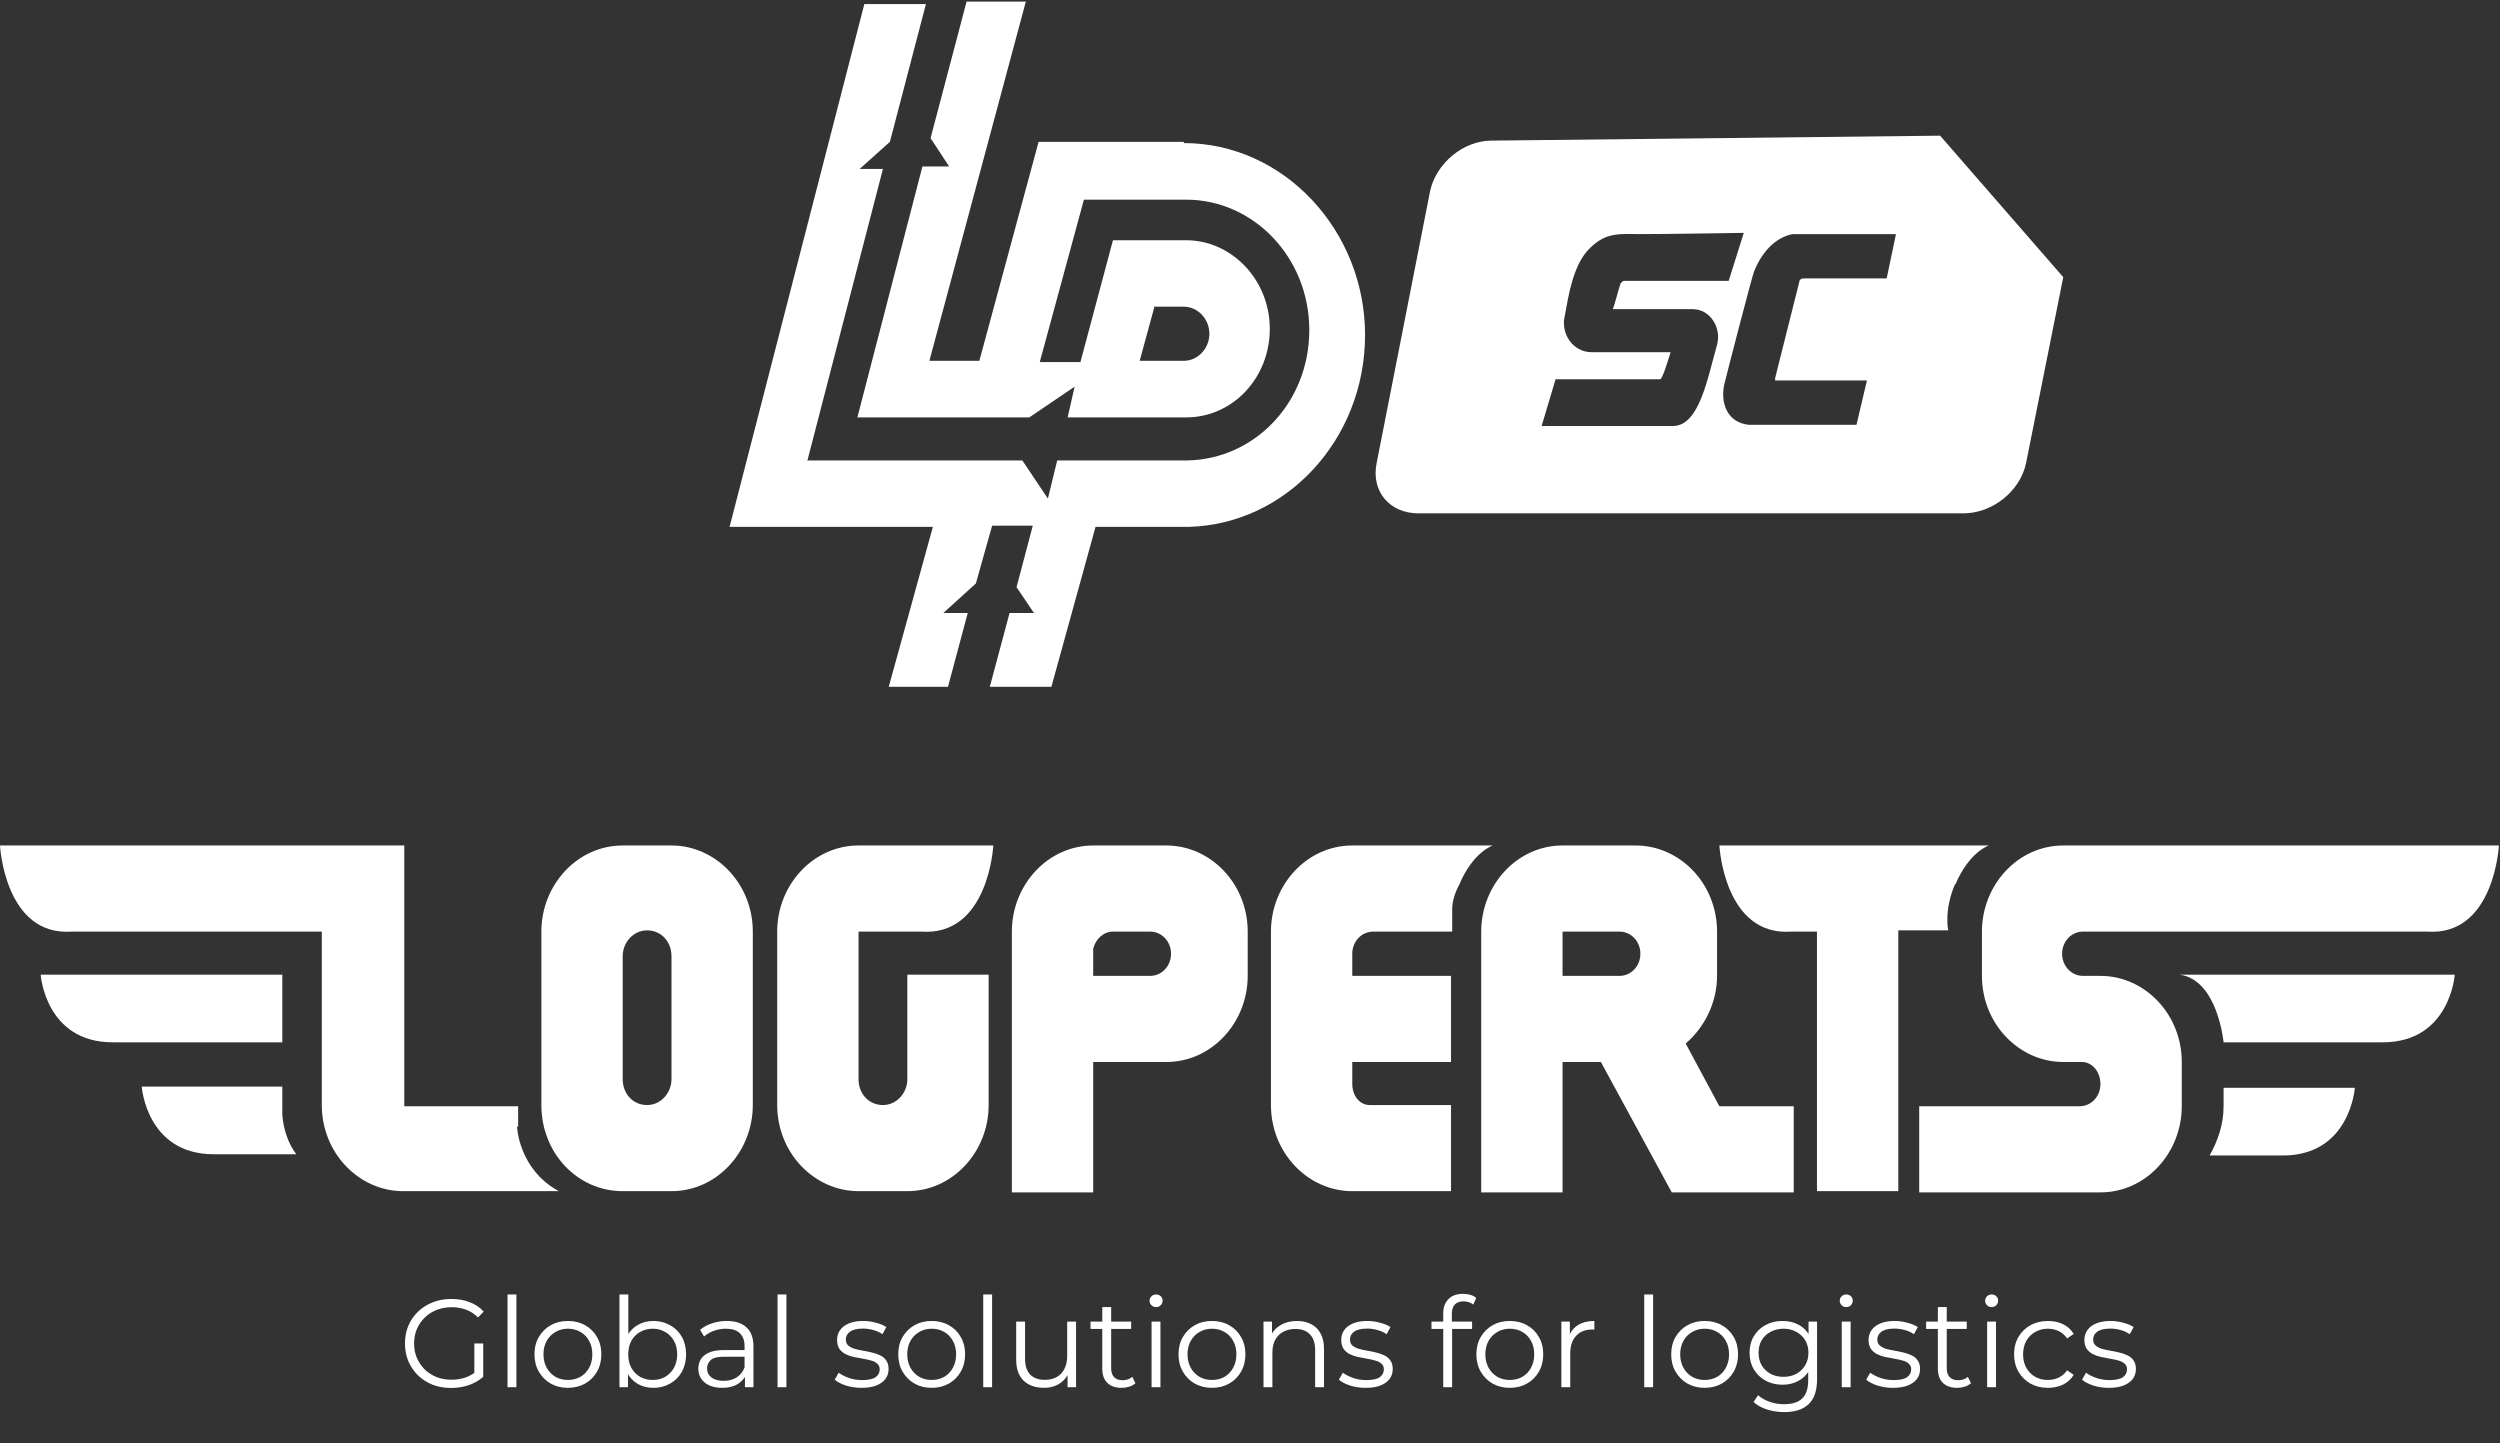
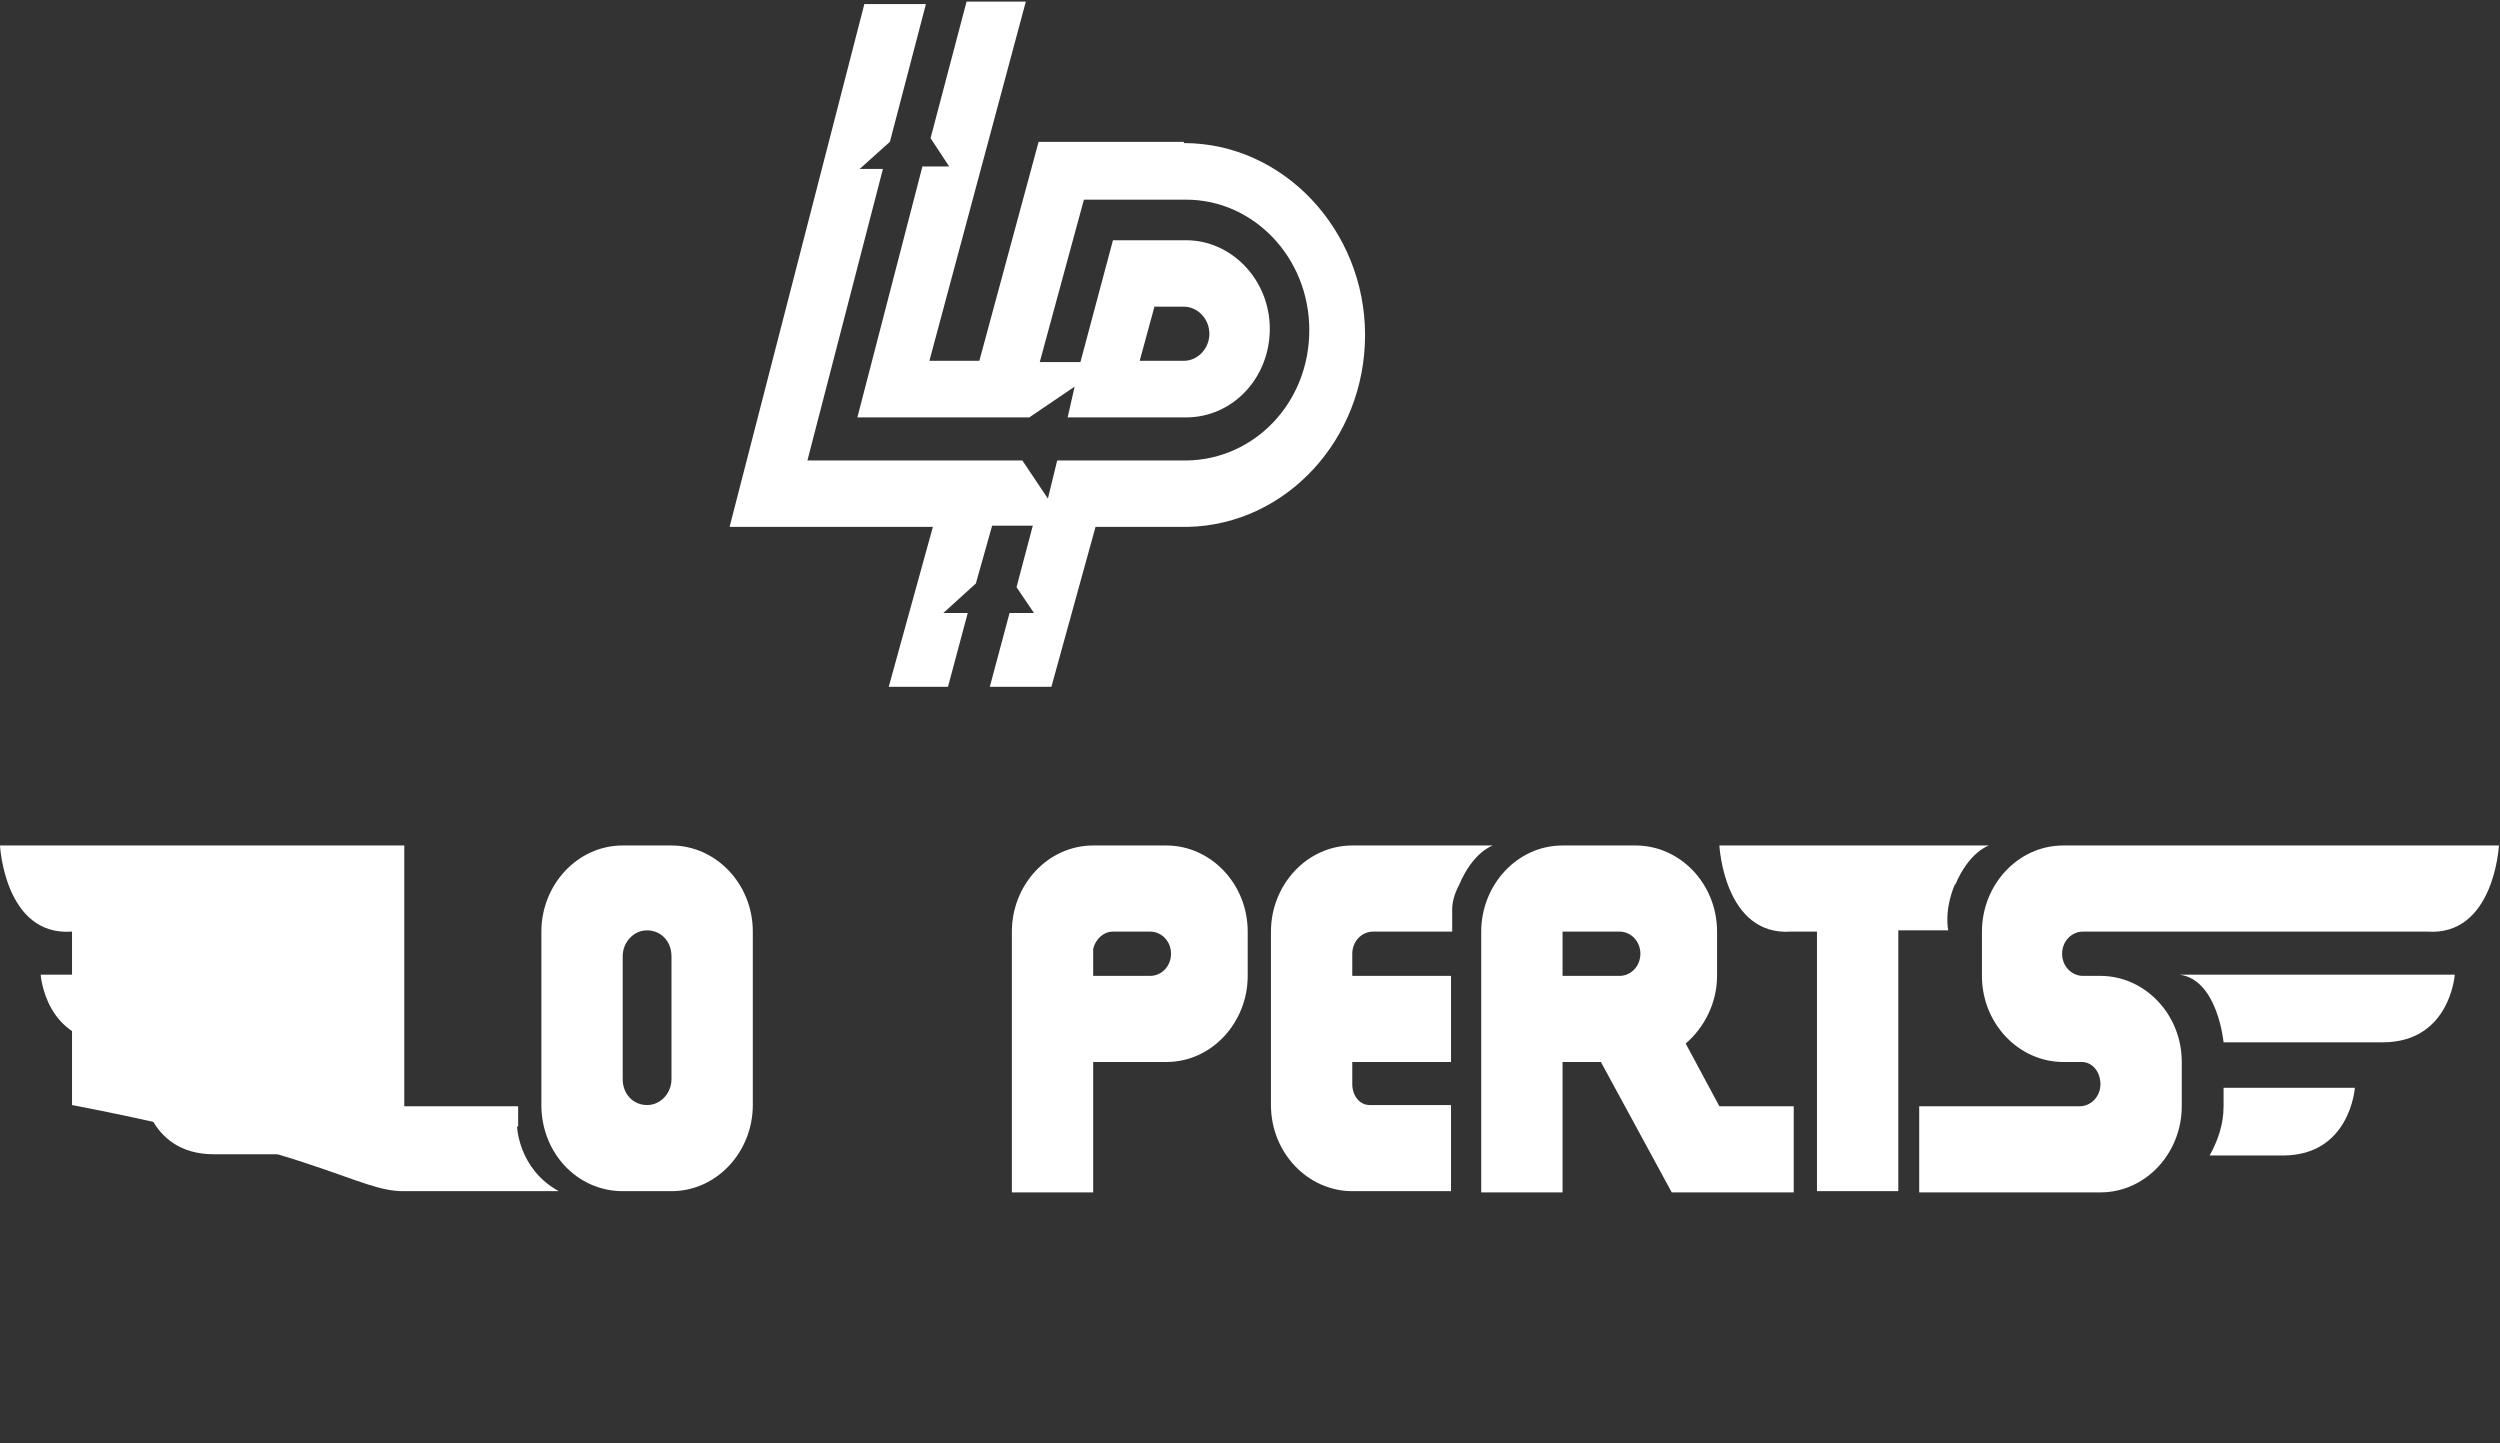
<svg xmlns="http://www.w3.org/2000/svg" width="220" height="127" viewBox="0 0 220 127" fill="none">
  <rect x="0" y="0" width="220" height="127" fill="#333333" stroke="none" />
-   <path d="M39.696 122.141C39.11 122.141 38.567 122.045 38.068 121.855C37.577 121.657 37.148 121.382 36.781 121.03C36.422 120.678 36.14 120.263 35.934 119.787C35.736 119.31 35.637 118.789 35.637 118.225C35.637 117.66 35.736 117.139 35.934 116.663C36.14 116.186 36.426 115.772 36.792 115.42C37.159 115.068 37.588 114.796 38.079 114.606C38.578 114.408 39.121 114.309 39.707 114.309C40.294 114.309 40.829 114.4 41.313 114.584C41.805 114.767 42.223 115.046 42.567 115.42L42.061 115.937C41.739 115.614 41.383 115.383 40.994 115.244C40.606 115.104 40.188 115.035 39.74 115.035C39.264 115.035 38.824 115.115 38.42 115.277C38.024 115.431 37.676 115.654 37.375 115.948C37.082 116.234 36.851 116.571 36.682 116.96C36.521 117.341 36.44 117.763 36.44 118.225C36.44 118.679 36.521 119.101 36.682 119.49C36.851 119.878 37.082 120.219 37.375 120.513C37.676 120.799 38.024 121.022 38.42 121.184C38.824 121.338 39.26 121.415 39.729 121.415C40.169 121.415 40.584 121.349 40.972 121.217C41.368 121.085 41.731 120.861 42.061 120.546L42.523 121.162C42.157 121.484 41.728 121.73 41.236 121.899C40.745 122.06 40.232 122.141 39.696 122.141ZM41.742 121.063V118.225H42.523V121.162L41.742 121.063ZM44.662 122.075V113.913H45.443V122.075H44.662ZM49.97 122.13C49.413 122.13 48.911 122.005 48.463 121.756C48.023 121.499 47.675 121.151 47.418 120.711C47.162 120.263 47.033 119.754 47.033 119.182C47.033 118.602 47.162 118.093 47.418 117.653C47.675 117.213 48.023 116.868 48.463 116.619C48.903 116.369 49.406 116.245 49.97 116.245C50.542 116.245 51.048 116.369 51.488 116.619C51.936 116.868 52.284 117.213 52.533 117.653C52.79 118.093 52.918 118.602 52.918 119.182C52.918 119.754 52.79 120.263 52.533 120.711C52.284 121.151 51.936 121.499 51.488 121.756C51.041 122.005 50.535 122.13 49.97 122.13ZM49.97 121.437C50.388 121.437 50.759 121.345 51.081 121.162C51.404 120.971 51.657 120.707 51.84 120.37C52.031 120.025 52.126 119.629 52.126 119.182C52.126 118.727 52.031 118.331 51.84 117.994C51.657 117.656 51.404 117.396 51.081 117.213C50.759 117.022 50.392 116.927 49.981 116.927C49.571 116.927 49.204 117.022 48.881 117.213C48.559 117.396 48.302 117.656 48.111 117.994C47.921 118.331 47.825 118.727 47.825 119.182C47.825 119.629 47.921 120.025 48.111 120.37C48.302 120.707 48.559 120.971 48.881 121.162C49.204 121.345 49.567 121.437 49.97 121.437ZM57.494 122.13C56.988 122.13 56.533 122.016 56.13 121.789C55.727 121.554 55.407 121.217 55.173 120.777C54.938 120.337 54.821 119.805 54.821 119.182C54.821 118.551 54.938 118.019 55.173 117.587C55.415 117.147 55.737 116.813 56.141 116.586C56.544 116.358 56.995 116.245 57.494 116.245C58.044 116.245 58.535 116.369 58.968 116.619C59.408 116.861 59.752 117.202 60.002 117.642C60.251 118.082 60.376 118.595 60.376 119.182C60.376 119.761 60.251 120.274 60.002 120.722C59.752 121.162 59.408 121.506 58.968 121.756C58.535 122.005 58.044 122.13 57.494 122.13ZM54.513 122.075V113.913H55.294V118.005L55.184 119.171L55.261 120.337V122.075H54.513ZM57.439 121.437C57.849 121.437 58.216 121.345 58.539 121.162C58.861 120.971 59.118 120.707 59.309 120.37C59.499 120.025 59.595 119.629 59.595 119.182C59.595 118.727 59.499 118.331 59.309 117.994C59.118 117.656 58.861 117.396 58.539 117.213C58.216 117.022 57.849 116.927 57.439 116.927C57.028 116.927 56.658 117.022 56.328 117.213C56.005 117.396 55.748 117.656 55.558 117.994C55.374 118.331 55.283 118.727 55.283 119.182C55.283 119.629 55.374 120.025 55.558 120.37C55.748 120.707 56.005 120.971 56.328 121.162C56.658 121.345 57.028 121.437 57.439 121.437ZM65.555 122.075V120.799L65.522 120.59V118.456C65.522 117.964 65.382 117.587 65.104 117.323C64.832 117.059 64.425 116.927 63.883 116.927C63.509 116.927 63.153 116.989 62.816 117.114C62.478 117.238 62.192 117.403 61.958 117.609L61.606 117.026C61.899 116.776 62.251 116.586 62.662 116.454C63.072 116.314 63.505 116.245 63.96 116.245C64.708 116.245 65.283 116.432 65.687 116.806C66.097 117.172 66.303 117.733 66.303 118.489V122.075H65.555ZM63.564 122.13C63.131 122.13 62.753 122.06 62.431 121.921C62.115 121.774 61.873 121.576 61.705 121.327C61.536 121.07 61.452 120.777 61.452 120.447C61.452 120.146 61.521 119.875 61.661 119.633C61.807 119.383 62.042 119.185 62.365 119.039C62.695 118.885 63.135 118.808 63.685 118.808H65.676V119.391H63.707C63.149 119.391 62.761 119.49 62.541 119.688C62.328 119.886 62.222 120.131 62.222 120.425C62.222 120.755 62.35 121.019 62.607 121.217C62.863 121.415 63.223 121.514 63.685 121.514C64.125 121.514 64.502 121.415 64.818 121.217C65.14 121.011 65.375 120.718 65.522 120.337L65.698 120.876C65.551 121.257 65.294 121.561 64.928 121.789C64.568 122.016 64.114 122.13 63.564 122.13ZM68.424 122.075V113.913H69.205V122.075H68.424ZM75.808 122.13C75.331 122.13 74.88 122.064 74.455 121.932C74.03 121.792 73.696 121.62 73.454 121.415L73.806 120.799C74.041 120.975 74.341 121.129 74.708 121.261C75.075 121.385 75.46 121.448 75.863 121.448C76.413 121.448 76.809 121.363 77.051 121.195C77.293 121.019 77.414 120.788 77.414 120.502C77.414 120.289 77.344 120.124 77.205 120.007C77.073 119.882 76.897 119.79 76.677 119.732C76.457 119.666 76.211 119.611 75.94 119.567C75.669 119.523 75.397 119.471 75.126 119.413C74.862 119.354 74.62 119.27 74.4 119.16C74.18 119.042 74 118.885 73.861 118.687C73.729 118.489 73.663 118.225 73.663 117.895C73.663 117.579 73.751 117.297 73.927 117.048C74.103 116.798 74.36 116.604 74.697 116.465C75.042 116.318 75.46 116.245 75.951 116.245C76.325 116.245 76.699 116.296 77.073 116.399C77.447 116.494 77.755 116.622 77.997 116.784L77.656 117.411C77.399 117.235 77.124 117.11 76.831 117.037C76.538 116.956 76.244 116.916 75.951 116.916C75.43 116.916 75.045 117.007 74.796 117.191C74.554 117.367 74.433 117.594 74.433 117.873C74.433 118.093 74.499 118.265 74.631 118.39C74.77 118.514 74.95 118.613 75.17 118.687C75.397 118.753 75.643 118.808 75.907 118.852C76.178 118.896 76.446 118.951 76.71 119.017C76.981 119.075 77.227 119.16 77.447 119.27C77.674 119.372 77.854 119.523 77.986 119.721C78.125 119.911 78.195 120.164 78.195 120.48C78.195 120.817 78.1 121.11 77.909 121.36C77.726 121.602 77.454 121.792 77.095 121.932C76.743 122.064 76.314 122.13 75.808 122.13ZM81.982 122.13C81.425 122.13 80.922 122.005 80.475 121.756C80.035 121.499 79.687 121.151 79.43 120.711C79.173 120.263 79.045 119.754 79.045 119.182C79.045 118.602 79.173 118.093 79.43 117.653C79.687 117.213 80.035 116.868 80.475 116.619C80.915 116.369 81.417 116.245 81.982 116.245C82.554 116.245 83.06 116.369 83.5 116.619C83.947 116.868 84.296 117.213 84.545 117.653C84.802 118.093 84.93 118.602 84.93 119.182C84.93 119.754 84.802 120.263 84.545 120.711C84.296 121.151 83.947 121.499 83.5 121.756C83.053 122.005 82.547 122.13 81.982 122.13ZM81.982 121.437C82.4 121.437 82.77 121.345 83.093 121.162C83.416 120.971 83.669 120.707 83.852 120.37C84.043 120.025 84.138 119.629 84.138 119.182C84.138 118.727 84.043 118.331 83.852 117.994C83.669 117.656 83.416 117.396 83.093 117.213C82.77 117.022 82.404 116.927 81.993 116.927C81.582 116.927 81.216 117.022 80.893 117.213C80.57 117.396 80.314 117.656 80.123 117.994C79.932 118.331 79.837 118.727 79.837 119.182C79.837 119.629 79.932 120.025 80.123 120.37C80.314 120.707 80.57 120.971 80.893 121.162C81.216 121.345 81.579 121.437 81.982 121.437ZM86.525 122.075V113.913H87.305V122.075H86.525ZM91.866 122.13C91.374 122.13 90.945 122.038 90.579 121.855C90.212 121.671 89.926 121.396 89.721 121.03C89.523 120.663 89.424 120.205 89.424 119.655V116.3H90.205V119.567C90.205 120.183 90.355 120.648 90.656 120.964C90.964 121.272 91.393 121.426 91.943 121.426C92.346 121.426 92.694 121.345 92.988 121.184C93.288 121.015 93.516 120.773 93.67 120.458C93.831 120.142 93.912 119.765 93.912 119.325V116.3H94.693V122.075H93.945V120.491L94.066 120.777C93.882 121.202 93.596 121.536 93.208 121.778C92.826 122.012 92.379 122.13 91.866 122.13ZM98.695 122.13C98.153 122.13 97.735 121.983 97.441 121.69C97.148 121.396 97.001 120.982 97.001 120.447V115.024H97.782V120.403C97.782 120.74 97.867 121 98.035 121.184C98.211 121.367 98.461 121.459 98.783 121.459C99.128 121.459 99.414 121.36 99.641 121.162L99.916 121.723C99.762 121.862 99.575 121.965 99.355 122.031C99.143 122.097 98.923 122.13 98.695 122.13ZM95.967 116.949V116.3H99.542V116.949H95.967ZM101.338 122.075V116.3H102.119V122.075H101.338ZM101.734 115.024C101.573 115.024 101.437 114.969 101.327 114.859C101.217 114.749 101.162 114.617 101.162 114.463C101.162 114.309 101.217 114.18 101.327 114.078C101.437 113.968 101.573 113.913 101.734 113.913C101.895 113.913 102.031 113.964 102.141 114.067C102.251 114.169 102.306 114.298 102.306 114.452C102.306 114.613 102.251 114.749 102.141 114.859C102.038 114.969 101.903 115.024 101.734 115.024ZM106.646 122.13C106.089 122.13 105.586 122.005 105.139 121.756C104.699 121.499 104.351 121.151 104.094 120.711C103.837 120.263 103.709 119.754 103.709 119.182C103.709 118.602 103.837 118.093 104.094 117.653C104.351 117.213 104.699 116.868 105.139 116.619C105.579 116.369 106.081 116.245 106.646 116.245C107.218 116.245 107.724 116.369 108.164 116.619C108.611 116.868 108.96 117.213 109.209 117.653C109.466 118.093 109.594 118.602 109.594 119.182C109.594 119.754 109.466 120.263 109.209 120.711C108.96 121.151 108.611 121.499 108.164 121.756C107.717 122.005 107.211 122.13 106.646 122.13ZM106.646 121.437C107.064 121.437 107.434 121.345 107.757 121.162C108.08 120.971 108.333 120.707 108.516 120.37C108.707 120.025 108.802 119.629 108.802 119.182C108.802 118.727 108.707 118.331 108.516 117.994C108.333 117.656 108.08 117.396 107.757 117.213C107.434 117.022 107.068 116.927 106.657 116.927C106.246 116.927 105.88 117.022 105.557 117.213C105.234 117.396 104.978 117.656 104.787 117.994C104.596 118.331 104.501 118.727 104.501 119.182C104.501 119.629 104.596 120.025 104.787 120.37C104.978 120.707 105.234 120.971 105.557 121.162C105.88 121.345 106.243 121.437 106.646 121.437ZM114.137 116.245C114.606 116.245 115.017 116.336 115.369 116.52C115.728 116.696 116.007 116.967 116.205 117.334C116.41 117.7 116.513 118.162 116.513 118.72V122.075H115.732V118.797C115.732 118.188 115.578 117.73 115.27 117.422C114.969 117.106 114.544 116.949 113.994 116.949C113.583 116.949 113.224 117.033 112.916 117.202C112.615 117.363 112.38 117.601 112.212 117.917C112.05 118.225 111.97 118.599 111.97 119.039V122.075H111.189V116.3H111.937V117.884L111.816 117.587C111.999 117.169 112.292 116.842 112.696 116.608C113.099 116.366 113.579 116.245 114.137 116.245ZM120.173 122.13C119.697 122.13 119.246 122.064 118.82 121.932C118.395 121.792 118.061 121.62 117.819 121.415L118.171 120.799C118.406 120.975 118.707 121.129 119.073 121.261C119.44 121.385 119.825 121.448 120.228 121.448C120.778 121.448 121.174 121.363 121.416 121.195C121.658 121.019 121.779 120.788 121.779 120.502C121.779 120.289 121.71 120.124 121.57 120.007C121.438 119.882 121.262 119.79 121.042 119.732C120.822 119.666 120.577 119.611 120.305 119.567C120.034 119.523 119.763 119.471 119.491 119.413C119.227 119.354 118.985 119.27 118.765 119.16C118.545 119.042 118.366 118.885 118.226 118.687C118.094 118.489 118.028 118.225 118.028 117.895C118.028 117.579 118.116 117.297 118.292 117.048C118.468 116.798 118.725 116.604 119.062 116.465C119.407 116.318 119.825 116.245 120.316 116.245C120.69 116.245 121.064 116.296 121.438 116.399C121.812 116.494 122.12 116.622 122.362 116.784L122.021 117.411C121.765 117.235 121.49 117.11 121.196 117.037C120.903 116.956 120.61 116.916 120.316 116.916C119.796 116.916 119.411 117.007 119.161 117.191C118.919 117.367 118.798 117.594 118.798 117.873C118.798 118.093 118.864 118.265 118.996 118.39C119.136 118.514 119.315 118.613 119.535 118.687C119.763 118.753 120.008 118.808 120.272 118.852C120.544 118.896 120.811 118.951 121.075 119.017C121.347 119.075 121.592 119.16 121.812 119.27C122.04 119.372 122.219 119.523 122.351 119.721C122.491 119.911 122.56 120.164 122.56 120.48C122.56 120.817 122.465 121.11 122.274 121.36C122.091 121.602 121.82 121.792 121.46 121.932C121.108 122.064 120.679 122.13 120.173 122.13ZM127.004 122.075V115.574C127.004 115.06 127.155 114.646 127.455 114.331C127.756 114.015 128.189 113.858 128.753 113.858C128.973 113.858 129.186 113.887 129.391 113.946C129.597 114.004 129.769 114.096 129.908 114.221L129.644 114.804C129.534 114.708 129.406 114.639 129.259 114.595C129.113 114.543 128.955 114.518 128.786 114.518C128.456 114.518 128.203 114.609 128.027 114.793C127.851 114.976 127.763 115.247 127.763 115.607V116.487L127.785 116.85V122.075H127.004ZM125.97 116.949V116.3H129.545V116.949H125.97ZM132.857 122.13C132.3 122.13 131.797 122.005 131.35 121.756C130.91 121.499 130.562 121.151 130.305 120.711C130.048 120.263 129.92 119.754 129.92 119.182C129.92 118.602 130.048 118.093 130.305 117.653C130.562 117.213 130.91 116.868 131.35 116.619C131.79 116.369 132.292 116.245 132.857 116.245C133.429 116.245 133.935 116.369 134.375 116.619C134.822 116.868 135.171 117.213 135.42 117.653C135.677 118.093 135.805 118.602 135.805 119.182C135.805 119.754 135.677 120.263 135.42 120.711C135.171 121.151 134.822 121.499 134.375 121.756C133.928 122.005 133.422 122.13 132.857 122.13ZM132.857 121.437C133.275 121.437 133.645 121.345 133.968 121.162C134.291 120.971 134.544 120.707 134.727 120.37C134.918 120.025 135.013 119.629 135.013 119.182C135.013 118.727 134.918 118.331 134.727 117.994C134.544 117.656 134.291 117.396 133.968 117.213C133.645 117.022 133.279 116.927 132.868 116.927C132.457 116.927 132.091 117.022 131.768 117.213C131.445 117.396 131.189 117.656 130.998 117.994C130.807 118.331 130.712 118.727 130.712 119.182C130.712 119.629 130.807 120.025 130.998 120.37C131.189 120.707 131.445 120.971 131.768 121.162C132.091 121.345 132.454 121.437 132.857 121.437ZM137.4 122.075V116.3H138.148V117.873L138.071 117.598C138.232 117.158 138.503 116.824 138.885 116.597C139.266 116.362 139.739 116.245 140.304 116.245V117.004C140.274 117.004 140.245 117.004 140.216 117.004C140.186 116.996 140.157 116.993 140.128 116.993C139.519 116.993 139.042 117.18 138.698 117.554C138.353 117.92 138.181 118.445 138.181 119.127V122.075H137.4ZM144.693 122.075V113.913H145.474V122.075H144.693ZM150.002 122.13C149.444 122.13 148.942 122.005 148.495 121.756C148.055 121.499 147.706 121.151 147.45 120.711C147.193 120.263 147.065 119.754 147.065 119.182C147.065 118.602 147.193 118.093 147.45 117.653C147.706 117.213 148.055 116.868 148.495 116.619C148.935 116.369 149.437 116.245 150.002 116.245C150.574 116.245 151.08 116.369 151.52 116.619C151.967 116.868 152.315 117.213 152.565 117.653C152.821 118.093 152.95 118.602 152.95 119.182C152.95 119.754 152.821 120.263 152.565 120.711C152.315 121.151 151.967 121.499 151.52 121.756C151.072 122.005 150.566 122.13 150.002 122.13ZM150.002 121.437C150.42 121.437 150.79 121.345 151.113 121.162C151.435 120.971 151.688 120.707 151.872 120.37C152.062 120.025 152.158 119.629 152.158 119.182C152.158 118.727 152.062 118.331 151.872 117.994C151.688 117.656 151.435 117.396 151.113 117.213C150.79 117.022 150.423 116.927 150.013 116.927C149.602 116.927 149.235 117.022 148.913 117.213C148.59 117.396 148.333 117.656 148.143 117.994C147.952 118.331 147.857 118.727 147.857 119.182C147.857 119.629 147.952 120.025 148.143 120.37C148.333 120.707 148.59 120.971 148.913 121.162C149.235 121.345 149.598 121.437 150.002 121.437ZM157.008 124.264C156.48 124.264 155.974 124.187 155.49 124.033C155.006 123.879 154.614 123.659 154.313 123.373L154.709 122.779C154.98 123.021 155.314 123.211 155.71 123.351C156.113 123.497 156.539 123.571 156.986 123.571C157.719 123.571 158.258 123.398 158.603 123.054C158.948 122.716 159.12 122.188 159.12 121.47V120.029L159.23 119.039L159.153 118.049V116.3H159.901V121.371C159.901 122.368 159.655 123.098 159.164 123.56C158.68 124.029 157.961 124.264 157.008 124.264ZM156.865 121.855C156.315 121.855 155.82 121.737 155.38 121.503C154.94 121.261 154.592 120.927 154.335 120.502C154.086 120.076 153.961 119.589 153.961 119.039C153.961 118.489 154.086 118.005 154.335 117.587C154.592 117.161 154.94 116.831 155.38 116.597C155.82 116.362 156.315 116.245 156.865 116.245C157.378 116.245 157.84 116.351 158.251 116.564C158.662 116.776 158.988 117.092 159.23 117.51C159.472 117.928 159.593 118.437 159.593 119.039C159.593 119.64 159.472 120.15 159.23 120.568C158.988 120.986 158.662 121.305 158.251 121.525C157.84 121.745 157.378 121.855 156.865 121.855ZM156.942 121.162C157.367 121.162 157.745 121.074 158.075 120.898C158.405 120.714 158.665 120.465 158.856 120.15C159.047 119.827 159.142 119.457 159.142 119.039C159.142 118.621 159.047 118.254 158.856 117.939C158.665 117.623 158.405 117.378 158.075 117.202C157.745 117.018 157.367 116.927 156.942 116.927C156.524 116.927 156.146 117.018 155.809 117.202C155.479 117.378 155.219 117.623 155.028 117.939C154.845 118.254 154.753 118.621 154.753 119.039C154.753 119.457 154.845 119.827 155.028 120.15C155.219 120.465 155.479 120.714 155.809 120.898C156.146 121.074 156.524 121.162 156.942 121.162ZM162.074 122.075V116.3H162.855V122.075H162.074ZM162.47 115.024C162.309 115.024 162.173 114.969 162.063 114.859C161.953 114.749 161.898 114.617 161.898 114.463C161.898 114.309 161.953 114.18 162.063 114.078C162.173 113.968 162.309 113.913 162.47 113.913C162.632 113.913 162.767 113.964 162.877 114.067C162.987 114.169 163.042 114.298 163.042 114.452C163.042 114.613 162.987 114.749 162.877 114.859C162.775 114.969 162.639 115.024 162.47 115.024ZM166.579 122.13C166.103 122.13 165.652 122.064 165.226 121.932C164.801 121.792 164.467 121.62 164.225 121.415L164.577 120.799C164.812 120.975 165.113 121.129 165.479 121.261C165.846 121.385 166.231 121.448 166.634 121.448C167.184 121.448 167.58 121.363 167.822 121.195C168.064 121.019 168.185 120.788 168.185 120.502C168.185 120.289 168.116 120.124 167.976 120.007C167.844 119.882 167.668 119.79 167.448 119.732C167.228 119.666 166.983 119.611 166.711 119.567C166.44 119.523 166.169 119.471 165.897 119.413C165.633 119.354 165.391 119.27 165.171 119.16C164.951 119.042 164.772 118.885 164.632 118.687C164.5 118.489 164.434 118.225 164.434 117.895C164.434 117.579 164.522 117.297 164.698 117.048C164.874 116.798 165.131 116.604 165.468 116.465C165.813 116.318 166.231 116.245 166.722 116.245C167.096 116.245 167.47 116.296 167.844 116.399C168.218 116.494 168.526 116.622 168.768 116.784L168.427 117.411C168.171 117.235 167.896 117.11 167.602 117.037C167.309 116.956 167.016 116.916 166.722 116.916C166.202 116.916 165.817 117.007 165.567 117.191C165.325 117.367 165.204 117.594 165.204 117.873C165.204 118.093 165.27 118.265 165.402 118.39C165.542 118.514 165.721 118.613 165.941 118.687C166.169 118.753 166.414 118.808 166.678 118.852C166.95 118.896 167.217 118.951 167.481 119.017C167.753 119.075 167.998 119.16 168.218 119.27C168.446 119.372 168.625 119.523 168.757 119.721C168.897 119.911 168.966 120.164 168.966 120.48C168.966 120.817 168.871 121.11 168.68 121.36C168.497 121.602 168.226 121.792 167.866 121.932C167.514 122.064 167.085 122.13 166.579 122.13ZM172.226 122.13C171.683 122.13 171.265 121.983 170.972 121.69C170.678 121.396 170.532 120.982 170.532 120.447V115.024H171.313V120.403C171.313 120.74 171.397 121 171.566 121.184C171.742 121.367 171.991 121.459 172.314 121.459C172.658 121.459 172.944 121.36 173.172 121.162L173.447 121.723C173.293 121.862 173.106 121.965 172.886 122.031C172.673 122.097 172.453 122.13 172.226 122.13ZM169.498 116.949V116.3H173.073V116.949H169.498ZM174.868 122.075V116.3H175.649V122.075H174.868ZM175.264 115.024C175.103 115.024 174.967 114.969 174.857 114.859C174.747 114.749 174.692 114.617 174.692 114.463C174.692 114.309 174.747 114.18 174.857 114.078C174.967 113.968 175.103 113.913 175.264 113.913C175.426 113.913 175.561 113.964 175.671 114.067C175.781 114.169 175.836 114.298 175.836 114.452C175.836 114.613 175.781 114.749 175.671 114.859C175.569 114.969 175.433 115.024 175.264 115.024ZM180.22 122.13C179.648 122.13 179.135 122.005 178.68 121.756C178.233 121.499 177.881 121.151 177.624 120.711C177.368 120.263 177.239 119.754 177.239 119.182C177.239 118.602 177.368 118.093 177.624 117.653C177.881 117.213 178.233 116.868 178.68 116.619C179.135 116.369 179.648 116.245 180.22 116.245C180.712 116.245 181.155 116.34 181.551 116.531C181.947 116.721 182.259 117.007 182.486 117.389L181.903 117.785C181.705 117.491 181.46 117.275 181.166 117.136C180.873 116.996 180.554 116.927 180.209 116.927C179.799 116.927 179.428 117.022 179.098 117.213C178.768 117.396 178.508 117.656 178.317 117.994C178.127 118.331 178.031 118.727 178.031 119.182C178.031 119.636 178.127 120.032 178.317 120.37C178.508 120.707 178.768 120.971 179.098 121.162C179.428 121.345 179.799 121.437 180.209 121.437C180.554 121.437 180.873 121.367 181.166 121.228C181.46 121.088 181.705 120.876 181.903 120.59L182.486 120.986C182.259 121.36 181.947 121.646 181.551 121.844C181.155 122.034 180.712 122.13 180.22 122.13ZM185.572 122.13C185.095 122.13 184.644 122.064 184.219 121.932C183.793 121.792 183.46 121.62 183.218 121.415L183.57 120.799C183.804 120.975 184.105 121.129 184.472 121.261C184.838 121.385 185.223 121.448 185.627 121.448C186.177 121.448 186.573 121.363 186.815 121.195C187.057 121.019 187.178 120.788 187.178 120.502C187.178 120.289 187.108 120.124 186.969 120.007C186.837 119.882 186.661 119.79 186.441 119.732C186.221 119.666 185.975 119.611 185.704 119.567C185.432 119.523 185.161 119.471 184.89 119.413C184.626 119.354 184.384 119.27 184.164 119.16C183.944 119.042 183.764 118.885 183.625 118.687C183.493 118.489 183.427 118.225 183.427 117.895C183.427 117.579 183.515 117.297 183.691 117.048C183.867 116.798 184.123 116.604 184.461 116.465C184.805 116.318 185.223 116.245 185.715 116.245C186.089 116.245 186.463 116.296 186.837 116.399C187.211 116.494 187.519 116.622 187.761 116.784L187.42 117.411C187.163 117.235 186.888 117.11 186.595 117.037C186.301 116.956 186.008 116.916 185.715 116.916C185.194 116.916 184.809 117.007 184.56 117.191C184.318 117.367 184.197 117.594 184.197 117.873C184.197 118.093 184.263 118.265 184.395 118.39C184.534 118.514 184.714 118.613 184.934 118.687C185.161 118.753 185.407 118.808 185.671 118.852C185.942 118.896 186.21 118.951 186.474 119.017C186.745 119.075 186.991 119.16 187.211 119.27C187.438 119.372 187.618 119.523 187.75 119.721C187.889 119.911 187.959 120.164 187.959 120.48C187.959 120.817 187.863 121.11 187.673 121.36C187.489 121.602 187.218 121.792 186.859 121.932C186.507 122.064 186.078 122.13 185.572 122.13Z" fill="white" />
  <path d="M59.091 74.403H54.797C50.81 74.403 47.641 77.867 47.641 81.981V97.244C47.641 101.466 50.81 104.822 54.797 104.822H59.091C63.078 104.822 66.247 101.358 66.247 97.244V81.981C66.247 77.759 62.976 74.403 59.091 74.403ZM59.091 97.244V94.321V94.971C59.091 96.162 58.171 97.244 56.944 97.244C55.717 97.244 54.797 96.27 54.797 94.971V94.321V84.795V84.146C54.797 82.955 55.717 81.872 56.944 81.872C58.171 81.872 59.091 82.847 59.091 84.146V84.795V81.872V97.136V97.244Z" fill="white" />
  <path d="M172.059 77.867C173.286 74.944 175.024 74.403 175.024 74.403H151.306C151.306 74.403 151.715 82.413 157.644 81.981H159.893V104.822H167.05V81.872H171.446C171.446 81.872 171.037 80.14 172.059 77.759V77.867Z" fill="white" />
-   <path d="M81.072 81.981C87.001 82.413 87.41 74.403 87.41 74.403H75.551C71.564 74.403 68.394 77.867 68.394 81.981V97.244C68.394 101.466 71.666 104.822 75.551 104.822H79.845C83.832 104.822 87.001 101.358 87.001 97.244V85.769H79.845V97.244V94.321V94.971C79.845 96.162 78.925 97.244 77.698 97.244C76.471 97.244 75.551 96.27 75.551 94.971V94.321V97.244V81.981H81.072Z" fill="white" />
  <path d="M24.843 85.769H3.578C3.578 85.769 3.987 91.723 9.917 91.723H24.843V85.769Z" fill="white" />
  <path d="M24.843 95.62H12.473C12.473 95.62 12.882 101.574 18.811 101.574H26.07C25.354 100.6 24.945 99.409 24.843 98.11V95.62Z" fill="white" />
  <path d="M195.675 97.352C195.675 98.976 195.164 100.384 194.448 101.683H200.889C206.819 101.683 207.227 95.729 207.227 95.729H195.675V97.461V97.352Z" fill="white" />
  <path d="M191.79 85.769C195.164 86.202 195.675 91.723 195.675 91.723H209.681C215.61 91.723 216.019 85.769 216.019 85.769H191.79Z" fill="white" />
-   <path d="M45.596 99.193V97.352H35.577V74.403H0C0 74.403 0.409 82.413 6.338 81.981H28.319V97.244C28.319 101.466 31.59 104.822 35.475 104.822H49.174C45.596 102.873 45.494 99.084 45.494 99.084L45.596 99.193Z" fill="white" />
+   <path d="M45.596 99.193V97.352H35.577V74.403H0C0 74.403 0.409 82.413 6.338 81.981V97.244C28.319 101.466 31.59 104.822 35.475 104.822H49.174C45.596 102.873 45.494 99.084 45.494 99.084L45.596 99.193Z" fill="white" />
  <path d="M148.341 91.832C149.977 90.424 151.101 88.259 151.101 85.878V81.981C151.101 77.759 147.83 74.403 143.945 74.403H137.504C133.517 74.403 130.348 77.867 130.348 81.981V104.93H137.504V93.455H140.878L147.114 104.93H157.849V97.352H151.306L148.341 91.832ZM142.513 85.878H137.504V81.981H142.513C143.536 81.981 144.354 82.847 144.354 83.929C144.354 85.012 143.536 85.878 142.513 85.878Z" fill="white" />
  <path d="M102.642 74.403H96.201C92.214 74.403 89.045 77.867 89.045 81.981V104.93H96.201V93.455H102.642C106.629 93.455 109.798 89.991 109.798 85.878V81.981C109.798 77.759 106.527 74.403 102.642 74.403ZM101.313 85.878H96.201V83.496C96.406 82.63 97.121 81.981 97.939 81.981H101.211C102.233 81.981 103.051 82.847 103.051 83.929C103.051 85.012 102.233 85.878 101.211 85.878H101.313Z" fill="white" />
  <path d="M127.69 74.403H119C115.013 74.403 111.844 77.867 111.844 81.981V97.244C111.844 101.466 115.115 104.822 119 104.822H127.69V97.244H120.534C119.614 97.244 119 96.378 119 95.404V93.455H127.69V85.878H119V83.929C119 82.847 119.818 81.981 120.84 81.981H127.792V80.032C127.792 79.382 127.997 78.625 128.406 77.867C129.632 74.944 131.37 74.403 131.37 74.403H127.69Z" fill="white" />
  <path d="M188.724 74.403H181.568C177.58 74.403 174.411 77.867 174.411 81.981V85.878C174.411 90.1 177.683 93.455 181.568 93.455H183.203C184.123 93.455 184.839 94.321 184.839 95.404C184.839 96.486 184.021 97.352 182.999 97.352H182.488H184.839H168.891V104.93H184.839C188.826 104.93 191.995 101.466 191.995 97.352V93.455C191.995 89.234 188.724 85.878 184.839 85.878H183.306C182.283 85.878 181.465 85.012 181.465 83.929C181.465 82.847 182.283 81.981 183.306 81.981H213.567C219.496 82.413 219.905 74.403 219.905 74.403H188.519H188.724Z" fill="white" />
  <path d="M104.176 12.482H91.397L86.183 31.751H81.787L90.273 0.141H85.059L81.889 12.158L83.525 14.647H81.174L75.449 36.731H90.579L94.567 34.025L93.953 36.731H104.381C108.47 36.731 111.742 33.267 111.742 28.937C111.742 24.607 108.368 21.142 104.381 21.142H97.94L95.078 31.86H91.499L95.384 17.57H104.381C110.311 17.57 115.218 22.658 115.218 29.045C115.218 35.432 110.413 40.411 104.483 40.52H93.033L92.215 43.876L89.966 40.52H71.053L77.698 14.864H75.653L78.311 12.482L81.481 0.358H76.062L64.203 46.365H82.094L78.209 60.438H83.423L85.161 53.943H83.014L85.877 51.345L87.308 46.257H90.886L89.455 51.67L90.988 53.943H88.841L87.103 60.438H92.522L96.407 46.365H104.585C113.173 46.149 120.125 38.679 120.125 29.478C120.125 20.276 112.969 12.591 104.176 12.591V12.482ZM101.621 26.988H104.176C105.403 26.988 106.426 28.071 106.426 29.37C106.426 30.669 105.403 31.751 104.176 31.751H100.292L101.621 26.88V26.988Z" fill="white" />
-   <path d="M170.628 11.941L131.268 12.374C128.712 12.374 126.361 14.431 125.85 16.812L121.147 40.736C120.636 43.226 122.272 45.175 124.828 45.175H172.775C175.331 45.175 177.785 43.226 178.296 40.736L181.567 24.39L170.731 11.941H170.628ZM151.102 30.344C150.284 33.159 149.568 37.489 147.217 37.489H135.664L136.891 33.375H146.092C146.297 33.375 146.808 31.643 147.012 30.994H140.06C138.425 30.994 137.3 29.37 137.709 27.746C138.016 26.122 138.425 23.199 139.958 21.792C141.389 20.385 142.616 20.601 144.559 20.601C146.501 20.601 153.453 20.493 153.453 20.493L152.124 24.715H142.923C142.821 24.715 142.718 24.823 142.616 24.931C142.412 25.473 142.003 27.205 141.901 27.205H148.955C150.488 27.205 151.511 28.828 151.102 30.344ZM166.028 24.498H158.667C158.565 24.498 158.36 24.607 158.36 24.715L156.213 33.267V33.483H164.29L163.37 37.38H153.862C152.022 37.164 151.408 35.54 151.715 33.916C151.92 33.05 154.271 23.957 154.373 23.849C154.987 22.333 156.111 20.926 157.747 20.601H166.846L166.028 24.498Z" fill="white" />
</svg>